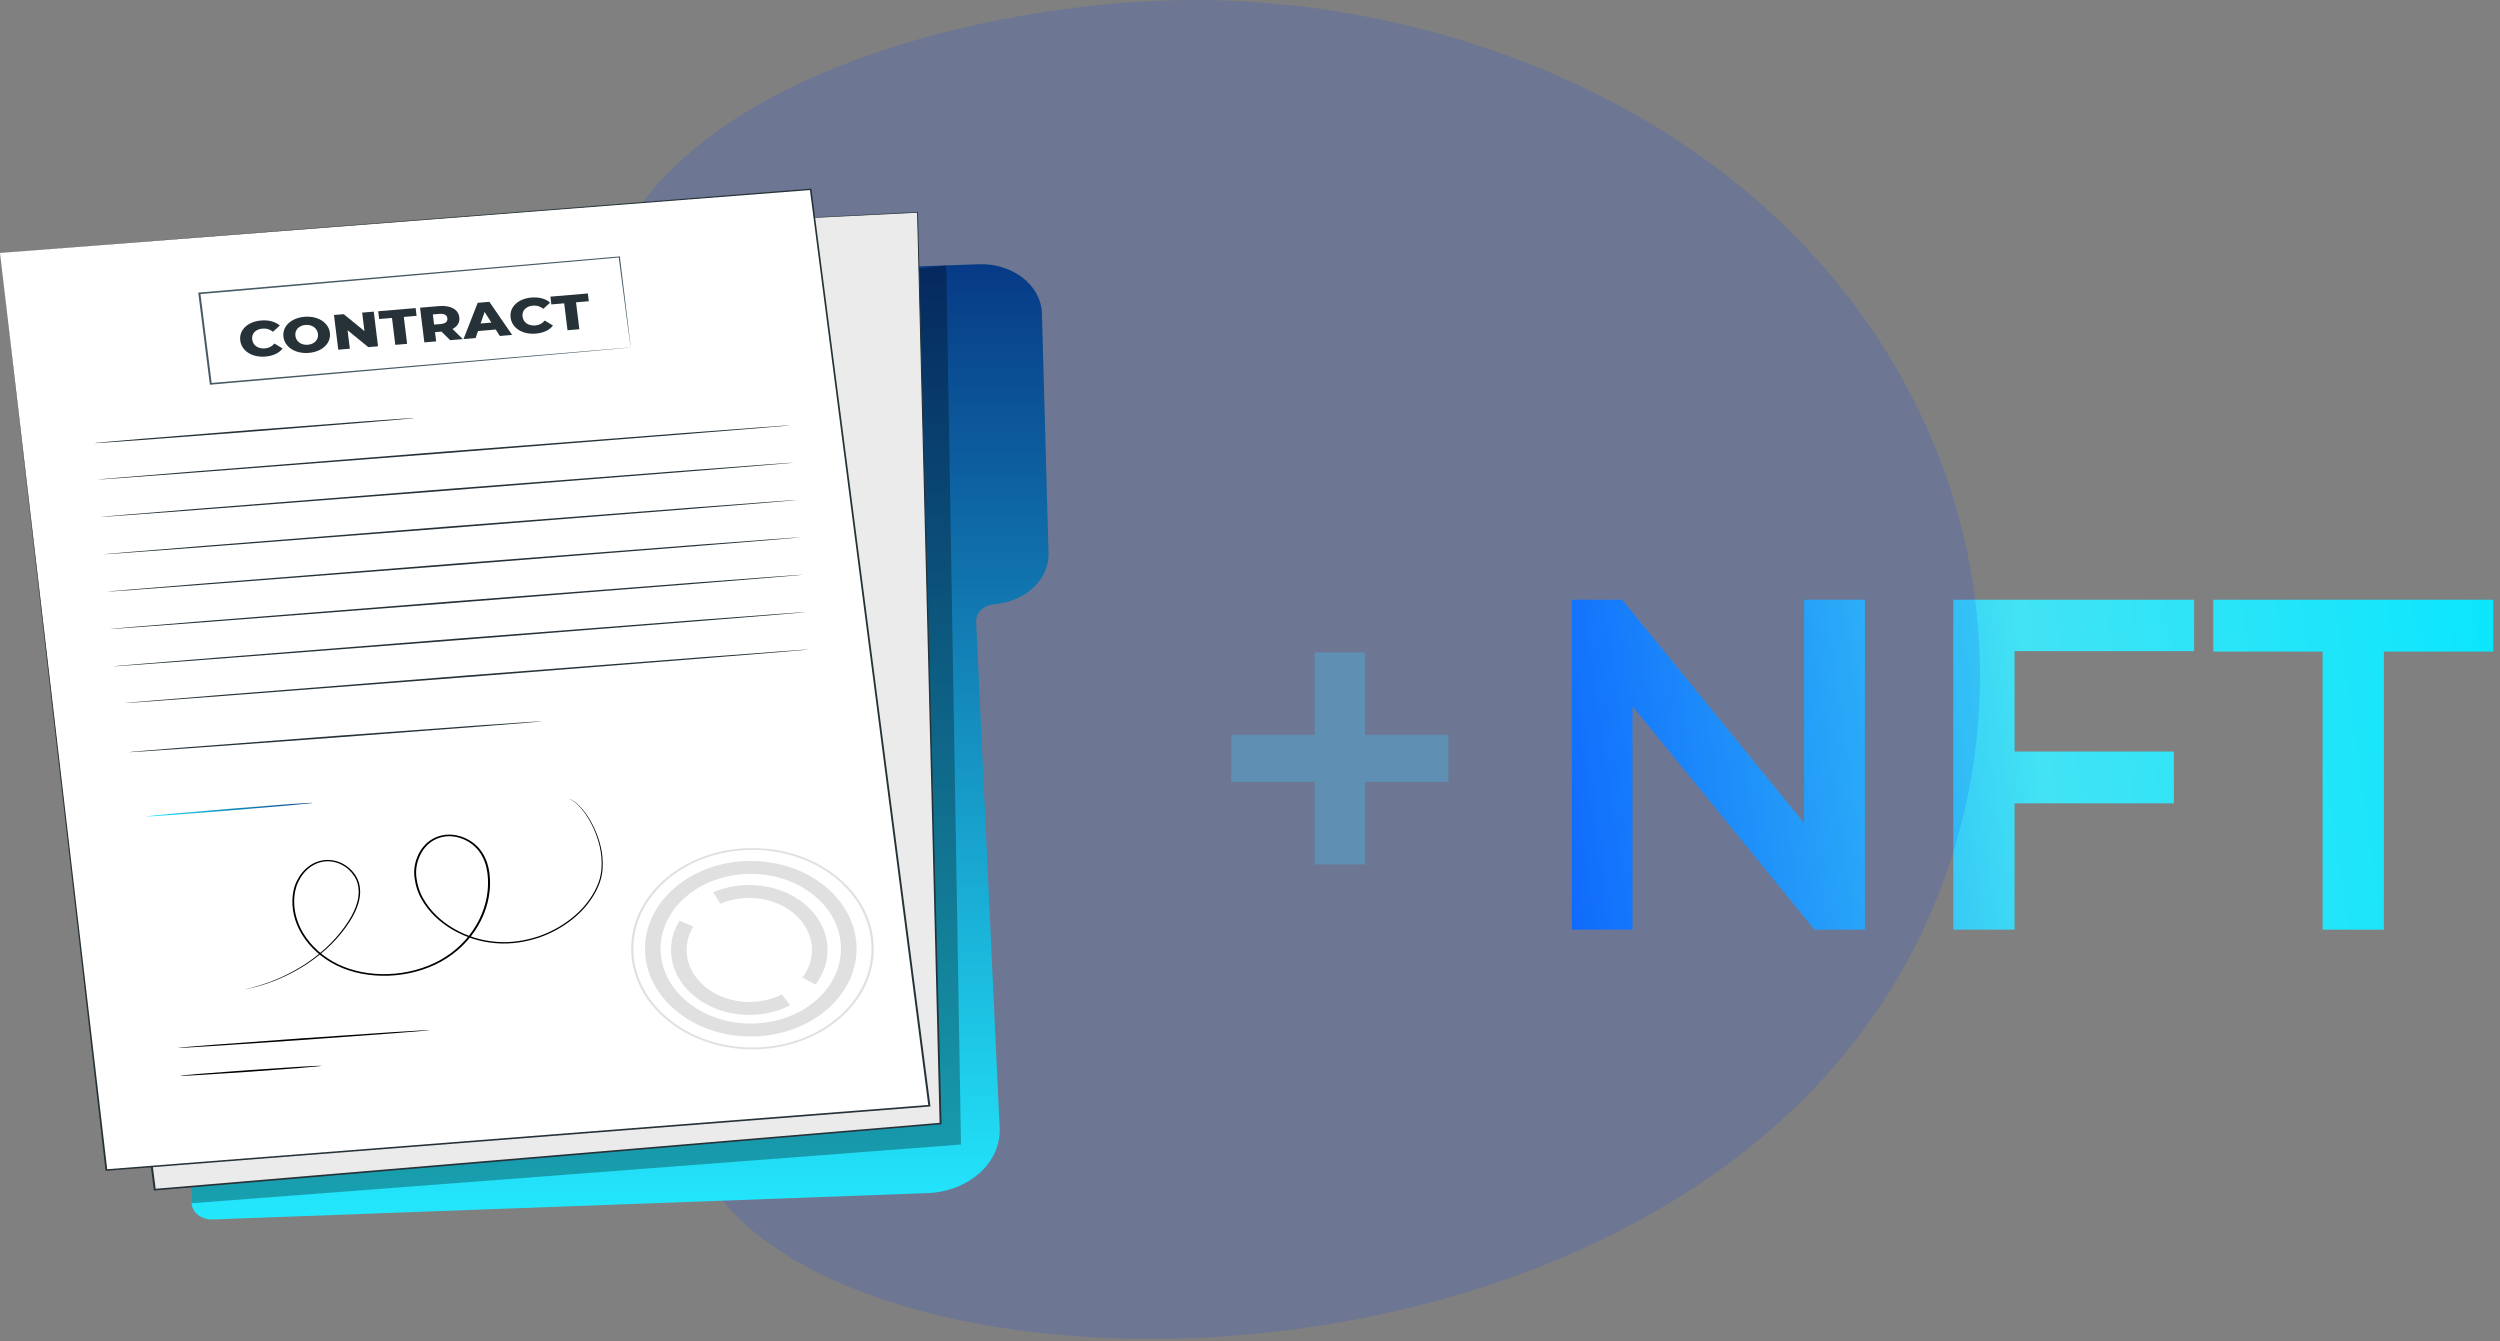
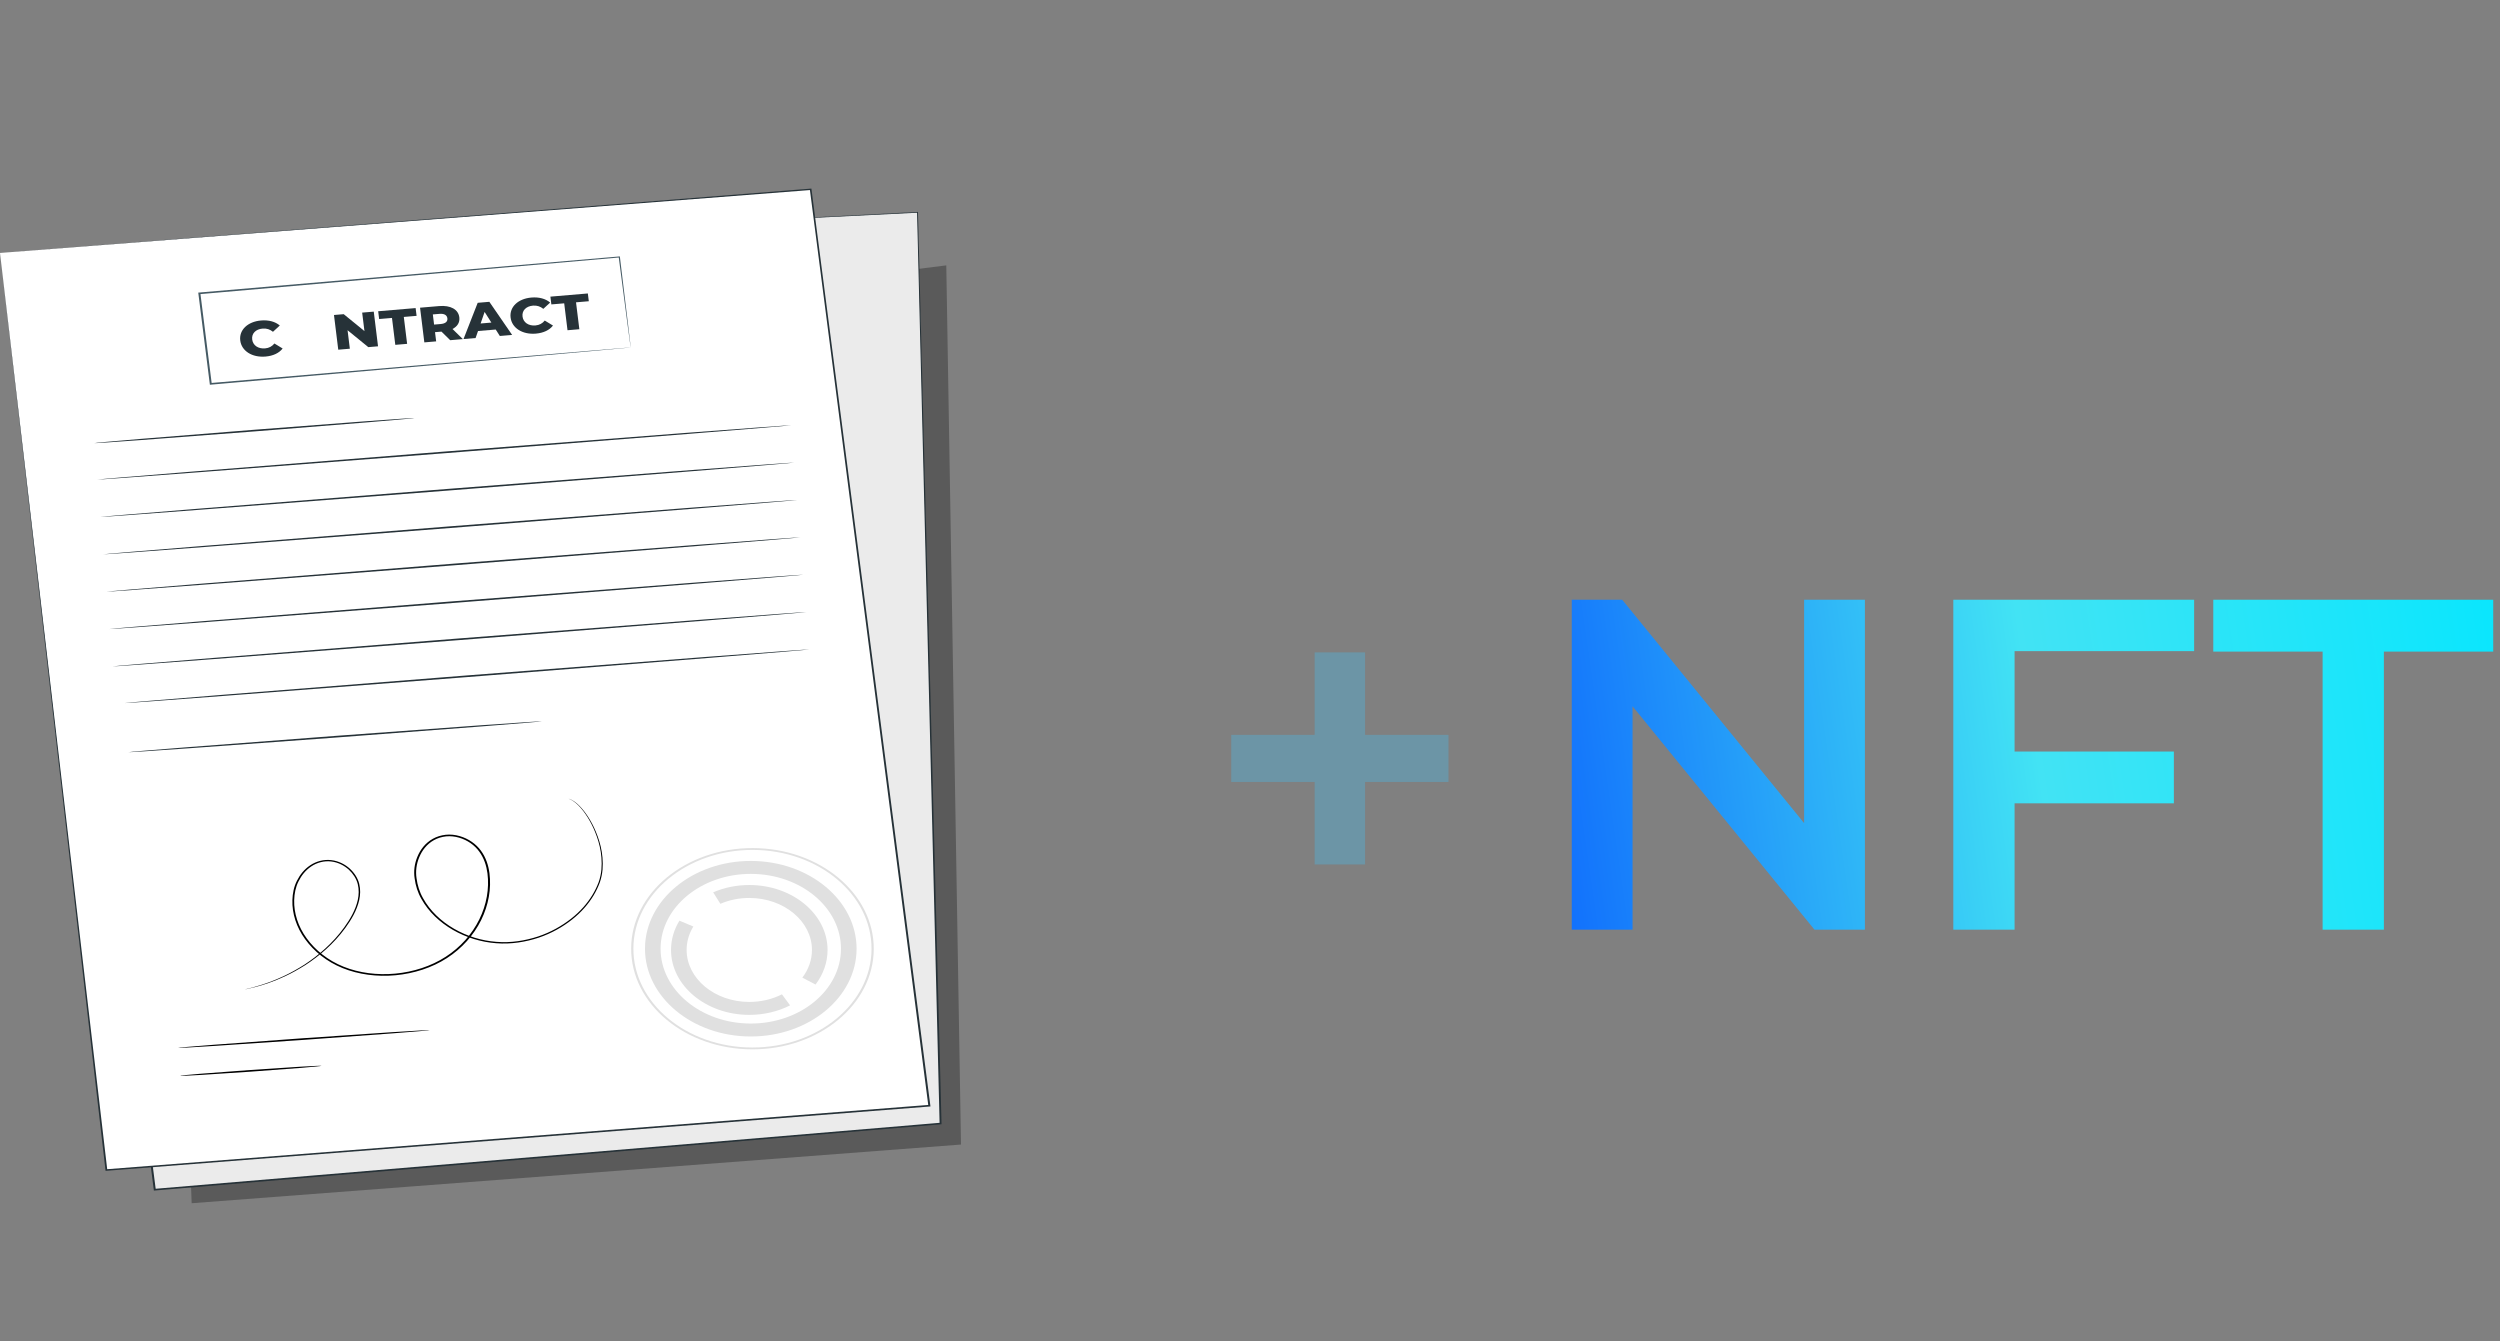
<svg xmlns="http://www.w3.org/2000/svg" width="371" height="199" viewBox="0 0 371 199" fill="none">
  <rect x="0" y="0" width="371" height="199" fill="#808080" stroke="none" />
  <path d="M233.249 137.961V89.003H240.733L271.436 126.701H267.73V89.003H276.752V137.961H269.268L238.565 100.264H242.271V137.961H233.249ZM298.193 111.524H322.602V119.217H298.193V111.524ZM298.963 137.961H289.871V89.003H325.61V96.627H298.963V137.961ZM344.676 137.961V96.697H328.45V89.003H369.994V96.697H353.768V137.961H344.676Z" fill="url(#paint0_linear_676_3189)" />
-   <path d="M175.132 0.018C147.179 0.485 103.931 10.547 91.483 36.403C87.135 45.434 87.429 58.71 88.018 85.262C88.191 93.066 88.478 104.441 90.493 118.555C94.678 147.874 97.527 167.833 108.311 179.455C135.332 208.576 232.939 207.735 274.62 155.307C297.357 126.708 300.855 86.024 280.065 52.401C257.175 15.383 212.554 -0.608 175.132 0.018Z" fill="#0047FF" fill-opacity="0.15" />
  <path d="M195.093 128.286V96.813H202.577V128.286H195.093ZM182.714 116.046V109.052H214.956V116.046H182.714Z" fill="#3EC5FF" fill-opacity="0.3" />
-   <path d="M117.482 40.187L145.243 39.214C150.278 39.037 154.507 42.325 154.623 46.506L155.604 82.082C155.711 85.971 152.202 89.277 147.539 89.681C145.972 89.817 144.8 90.938 144.861 92.245L148.348 167.386C148.586 172.509 143.793 176.83 137.619 177.057L31.566 180.964C29.898 181.025 28.493 179.943 28.444 178.559L23.751 48.122C23.703 46.792 24.928 45.667 26.528 45.572L117.482 40.187Z" fill="url(#paint1_linear_676_3189)" />
  <g opacity="0.3">
    <path d="M28.354 176.092L28.442 178.558L142.61 169.849L140.428 39.382C140.428 39.382 112.714 42.867 112.21 42.867C111.706 42.867 28.354 176.092 28.354 176.092Z" fill="black" />
  </g>
  <path d="M103.027 33.184L136.159 31.507L139.58 166.734L22.968 176.546L5.794 42.03L103.027 33.184Z" fill="#EBEBEB" />
-   <path d="M103.027 33.184C103.027 33.184 102.446 33.246 101.31 33.354C100.171 33.461 98.482 33.619 96.269 33.826C91.836 34.235 85.305 34.838 76.901 35.613C60.087 37.153 35.782 39.378 5.806 42.123L5.906 42.02C10.517 78.061 16.508 124.879 23.117 176.533L22.953 176.423C31.28 175.722 40.137 174.976 49.091 174.223C80.814 171.556 111.329 168.99 139.565 166.616L139.437 166.737C137.974 107.612 136.773 59.119 136.09 31.509L136.163 31.566C125.379 32.099 117.097 32.509 111.507 32.786C108.715 32.921 106.596 33.023 105.172 33.092C103.751 33.158 103.027 33.184 103.027 33.184C103.027 33.184 103.749 33.137 105.169 33.06C106.592 32.985 108.711 32.873 111.501 32.725C117.091 32.436 125.372 32.008 136.155 31.451L136.226 31.447L136.228 31.507C136.941 59.115 138.195 107.608 139.722 166.731L139.725 166.84L139.594 166.851C111.358 169.229 80.844 171.799 49.121 174.471C40.167 175.224 31.31 175.969 22.983 176.67L22.834 176.682L22.819 176.559C16.238 124.902 10.274 78.083 5.682 42.04L5.67 41.947L5.781 41.937C35.763 39.227 60.072 37.03 76.889 35.51C85.296 34.756 91.828 34.17 96.263 33.773C98.478 33.577 100.167 33.428 101.307 33.327C102.444 33.228 103.027 33.184 103.027 33.184Z" fill="#263238" />
+   <path d="M103.027 33.184C103.027 33.184 102.446 33.246 101.31 33.354C100.171 33.461 98.482 33.619 96.269 33.826C91.836 34.235 85.305 34.838 76.901 35.613L5.906 42.02C10.517 78.061 16.508 124.879 23.117 176.533L22.953 176.423C31.28 175.722 40.137 174.976 49.091 174.223C80.814 171.556 111.329 168.99 139.565 166.616L139.437 166.737C137.974 107.612 136.773 59.119 136.09 31.509L136.163 31.566C125.379 32.099 117.097 32.509 111.507 32.786C108.715 32.921 106.596 33.023 105.172 33.092C103.751 33.158 103.027 33.184 103.027 33.184C103.027 33.184 103.749 33.137 105.169 33.06C106.592 32.985 108.711 32.873 111.501 32.725C117.091 32.436 125.372 32.008 136.155 31.451L136.226 31.447L136.228 31.507C136.941 59.115 138.195 107.608 139.722 166.731L139.725 166.84L139.594 166.851C111.358 169.229 80.844 171.799 49.121 174.471C40.167 175.224 31.31 175.969 22.983 176.67L22.834 176.682L22.819 176.559C16.238 124.902 10.274 78.083 5.682 42.04L5.67 41.947L5.781 41.937C35.763 39.227 60.072 37.03 76.889 35.51C85.296 34.756 91.828 34.17 96.263 33.773C98.478 33.577 100.167 33.428 101.307 33.327C102.444 33.228 103.027 33.184 103.027 33.184Z" fill="#263238" />
  <path d="M0 37.538L15.786 173.631L137.915 164.087L120.303 28.095L0 37.538Z" fill="white" />
  <path d="M0 37.538C1.006 37.458 47.378 33.779 120.292 27.994L120.412 27.985L120.425 28.084C125.377 66.261 131.477 113.283 138.065 164.074L138.081 164.199L137.929 164.211C137.656 164.233 137.36 164.256 137.064 164.279C93.52 167.678 52.256 170.898 15.799 173.744L15.664 173.754L15.651 173.642C6.384 93.061 0.114 38.53 0 37.538C0.116 38.529 6.495 93.052 15.921 173.621L15.773 173.519C52.23 170.667 93.493 167.438 137.036 164.03C137.332 164.007 137.629 163.984 137.901 163.963L137.766 164.1C131.199 113.308 125.118 66.284 120.181 28.106L120.315 28.196C47.387 33.859 1.005 37.46 0 37.538Z" fill="#263238" />
  <path d="M93.664 140.754C93.687 132.519 101.782 125.835 111.707 125.854C121.633 125.873 129.689 132.589 129.666 140.824C129.643 149.059 121.549 155.743 111.623 155.724C101.697 155.705 93.641 148.989 93.664 140.754ZM129.336 140.824C129.359 132.739 121.451 126.147 111.707 126.128C101.964 126.109 94.018 132.671 93.995 140.755C93.972 148.839 101.88 155.431 111.624 155.45C121.367 155.469 129.313 148.907 129.336 140.824Z" fill="#E0E0E0" />
  <path d="M95.716 140.758C95.736 133.575 102.796 127.746 111.453 127.763C120.11 127.78 127.136 133.637 127.116 140.819C127.096 148.002 120.036 153.831 111.379 153.815C102.722 153.797 95.696 147.941 95.716 140.758ZM124.8 140.815C124.817 134.692 118.827 129.699 111.447 129.685C104.067 129.671 98.049 134.64 98.031 140.763C98.014 146.886 104.004 151.879 111.384 151.894C118.765 151.908 124.783 146.938 124.8 140.815Z" fill="#E0E0E0" />
  <path d="M99.581 140.949C99.585 139.43 100.004 137.976 100.825 136.628L102.892 137.495C102.235 138.573 101.901 139.736 101.897 140.954C101.885 145.207 106.047 148.677 111.174 148.687C112.897 148.69 114.58 148.3 116.041 147.558L117.25 149.197C115.423 150.124 113.321 150.612 111.169 150.608C104.764 150.596 99.566 146.263 99.581 140.949Z" fill="#E0E0E0" />
  <path d="M105.835 132.421C107.486 131.707 109.349 131.332 111.222 131.336C117.626 131.348 122.825 135.681 122.81 140.995C122.804 142.81 122.188 144.578 121.026 146.107L119.067 145.082C119.996 143.859 120.49 142.445 120.494 140.991C120.506 136.737 116.344 133.267 111.217 133.257C109.695 133.255 108.245 133.547 106.905 134.125L105.835 132.421Z" fill="#E0E0E0" />
  <path d="M35.653 50.527C35.46 48.961 36.767 47.727 38.736 47.56C39.879 47.463 40.843 47.731 41.523 48.305L40.51 49.238C40.072 48.882 39.567 48.709 38.973 48.76C37.953 48.846 37.317 49.494 37.425 50.377C37.534 51.259 38.315 51.787 39.335 51.701C39.929 51.651 40.381 51.397 40.723 50.974L41.944 51.717C41.417 52.394 40.539 52.817 39.396 52.914C37.427 53.08 35.845 52.093 35.653 50.527Z" fill="#263238" />
-   <path d="M42.061 49.983C41.871 48.439 43.194 47.182 45.179 47.014C47.165 46.845 48.768 47.854 48.957 49.398C49.148 50.943 47.825 52.199 45.839 52.367C43.854 52.536 42.252 51.528 42.061 49.983ZM47.184 49.548C47.075 48.659 46.268 48.14 45.328 48.22C44.389 48.3 43.725 48.943 43.834 49.833C43.944 50.722 44.751 51.241 45.691 51.161C46.63 51.081 47.294 50.438 47.184 49.548Z" fill="#263238" />
  <path d="M55.466 46.245L56.1 51.393L54.656 51.515L51.578 49.004L51.917 51.748L50.197 51.894L49.562 46.745L51.007 46.623L54.084 49.133L53.746 46.391L55.466 46.245Z" fill="#263238" />
  <path d="M58.17 47.182L56.265 47.344L56.122 46.189L61.679 45.718L61.822 46.872L59.925 47.033L60.417 51.027L58.662 51.175L58.17 47.182Z" fill="#263238" />
  <path d="M65.515 49.212L64.557 49.293L64.726 50.661L62.971 50.81L62.336 45.662L65.172 45.421C66.865 45.277 68.019 45.916 68.164 47.092C68.257 47.849 67.883 48.446 67.149 48.82L68.687 50.325L66.808 50.484L65.515 49.212ZM65.208 46.578L64.233 46.66L64.419 48.168L65.393 48.085C66.121 48.023 66.449 47.713 66.391 47.242C66.332 46.765 65.935 46.516 65.208 46.578Z" fill="#263238" />
  <path d="M73.565 48.901L70.941 49.123L70.577 50.164L68.786 50.316L70.89 44.936L72.619 44.789L76.001 49.704L74.175 49.859L73.565 48.901ZM72.918 47.87L71.917 46.291L71.323 48.006L72.918 47.87Z" fill="#263238" />
  <path d="M75.772 47.123C75.579 45.557 76.887 44.323 78.855 44.156C79.998 44.059 80.962 44.327 81.643 44.901L80.629 45.834C80.191 45.477 79.686 45.305 79.092 45.355C78.072 45.442 77.436 46.09 77.544 46.973C77.653 47.855 78.435 48.383 79.454 48.297C80.048 48.246 80.5 47.993 80.842 47.57L82.063 48.313C81.537 48.99 80.658 49.413 79.514 49.51C77.547 49.677 75.964 48.69 75.772 47.123Z" fill="#263238" />
  <path d="M83.727 45.014L81.821 45.175L81.679 44.021L87.236 43.549L87.379 44.704L85.482 44.865L85.975 48.858L84.219 49.007L83.727 45.014Z" fill="#263238" />
  <path d="M117.412 63.106C117.42 63.175 94.373 65.037 65.942 67.264C37.501 69.492 14.447 71.241 14.438 71.173C14.431 71.104 37.473 69.243 65.913 67.015C94.344 64.788 117.404 63.038 117.412 63.106Z" fill="#263238" />
  <path d="M61.533 62.036C61.541 62.105 50.905 62.994 37.781 64.022C24.652 65.05 14.006 65.828 13.998 65.76C13.991 65.691 24.623 64.802 37.752 63.774C50.877 62.746 61.525 61.968 61.533 62.036Z" fill="#263238" />
  <path d="M117.86 68.651C117.868 68.72 94.821 70.582 66.39 72.809C37.949 75.037 14.895 76.786 14.887 76.718C14.879 76.65 37.921 74.788 66.362 72.56C94.793 70.333 117.852 68.583 117.86 68.651Z" fill="#263238" />
  <path d="M118.309 74.197C118.317 74.265 95.27 76.127 66.839 78.354C38.398 80.582 15.344 82.332 15.336 82.263C15.328 82.195 38.37 80.333 66.811 78.105C95.242 75.878 118.302 74.128 118.309 74.197Z" fill="#263238" />
  <path d="M118.759 79.742C118.767 79.81 95.72 81.672 67.289 83.899C38.848 86.127 15.794 87.877 15.786 87.808C15.778 87.74 38.82 85.878 67.261 83.65C95.692 81.423 118.751 79.673 118.759 79.742Z" fill="#263238" />
  <path d="M119.206 85.287C119.214 85.355 96.167 87.217 67.736 89.444C39.295 91.672 16.241 93.422 16.232 93.353C16.225 93.285 39.267 91.423 67.707 89.195C96.138 86.969 119.198 85.218 119.206 85.287Z" fill="#263238" />
  <path d="M119.656 90.832C119.663 90.9 96.617 92.762 68.186 94.989C39.745 97.217 16.691 98.967 16.683 98.898C16.675 98.83 39.717 96.969 68.158 94.74C96.589 92.514 119.648 90.763 119.656 90.832Z" fill="#263238" />
  <path d="M120.107 96.377C120.115 96.445 97.369 98.283 69.309 100.482C41.24 102.68 18.486 104.407 18.479 104.338C18.47 104.27 41.212 102.432 69.281 100.233C97.341 98.035 120.099 96.309 120.107 96.377Z" fill="#263238" />
  <path d="M80.426 107.043C80.433 107.112 66.702 108.193 49.761 109.459C32.813 110.724 19.073 111.695 19.065 111.626C19.058 111.558 32.786 110.476 49.733 109.21C66.675 107.945 80.418 106.975 80.426 107.043Z" fill="#263238" />
  <path d="M63.753 152.875C63.76 152.944 55.403 153.588 45.09 154.315C34.774 155.042 26.408 155.576 26.4 155.507C26.393 155.438 34.748 154.793 45.065 154.067C55.378 153.34 63.746 152.807 63.753 152.875Z" fill="black" />
  <path d="M47.702 158.17C47.709 158.238 43.021 158.625 37.232 159.033C31.441 159.44 26.743 159.716 26.735 159.647C26.728 159.578 31.415 159.192 37.207 158.784C42.996 158.376 47.695 158.101 47.702 158.17Z" fill="black" />
-   <path d="M46.415 119.143C46.423 119.212 40.907 119.719 34.096 120.276C27.283 120.833 21.755 121.229 21.747 121.161C21.739 121.092 27.254 120.585 34.067 120.028C40.878 119.471 46.407 119.075 46.415 119.143Z" fill="url(#paint2_linear_676_3189)" />
  <path d="M84.374 118.53C84.374 118.53 84.409 118.537 84.477 118.558C84.546 118.577 84.646 118.611 84.768 118.672C85.016 118.789 85.357 119.006 85.731 119.348C86.483 120.028 87.384 121.189 88.157 122.818C88.908 124.441 89.616 126.566 89.415 129.066C89.356 129.688 89.231 130.329 89.006 130.971C88.769 131.608 88.466 132.249 88.086 132.883C87.327 134.148 86.264 135.384 84.889 136.465C83.519 137.544 81.863 138.502 79.944 139.15C78.029 139.783 75.858 140.157 73.628 139.974C69.189 139.656 64.657 137.213 62.537 133.402C61.991 132.461 61.673 131.421 61.533 130.36C61.368 129.299 61.507 128.188 61.937 127.151C62.36 126.12 63.091 125.111 64.241 124.472C64.809 124.152 65.474 123.952 66.161 123.877C66.851 123.807 67.559 123.887 68.215 124.077C69.533 124.455 70.658 125.254 71.38 126.255C72.111 127.254 72.481 128.412 72.635 129.573C72.932 131.902 72.498 134.318 71.403 136.54C70.309 138.761 68.561 140.74 66.329 142.179C64.099 143.622 61.404 144.476 58.693 144.728C55.98 144.982 53.223 144.627 50.853 143.669C48.478 142.714 46.565 141.155 45.278 139.371C43.977 137.587 43.332 135.542 43.391 133.567C43.425 132.583 43.608 131.6 44.064 130.71C44.505 129.825 45.146 129.001 46.036 128.412C46.911 127.818 48.068 127.507 49.165 127.645C50.264 127.771 51.221 128.281 51.924 128.919C52.62 129.568 53.109 130.347 53.309 131.166C53.509 131.982 53.478 132.806 53.305 133.581C52.95 135.137 52.124 136.496 51.252 137.7C50.372 138.909 49.385 139.965 48.369 140.88C47.353 141.795 46.31 142.567 45.301 143.225C44.277 143.867 43.3 144.407 42.381 144.836C40.55 145.707 39.004 146.182 37.949 146.459C36.892 146.738 36.321 146.834 36.321 146.834C36.321 146.834 36.459 146.793 36.73 146.725C37 146.651 37.412 146.572 37.93 146.411C38.975 146.119 40.509 145.631 42.323 144.752C43.233 144.317 44.2 143.775 45.213 143.131C46.211 142.471 47.242 141.698 48.245 140.785C49.248 139.873 50.222 138.82 51.088 137.618C51.949 136.42 52.758 135.071 53.096 133.549C53.263 132.791 53.288 131.989 53.092 131.203C52.898 130.419 52.422 129.669 51.754 129.048C51.076 128.438 50.163 127.958 49.133 127.842C48.106 127.716 47.023 128.008 46.193 128.574C45.348 129.134 44.728 129.931 44.303 130.791C43.863 131.653 43.688 132.608 43.656 133.573C43.602 135.502 44.237 137.506 45.516 139.253C46.782 141 48.658 142.524 50.979 143.455C53.297 144.39 55.999 144.736 58.66 144.485C61.321 144.236 63.964 143.396 66.146 141.983C68.332 140.573 70.05 138.63 71.126 136.446C72.202 134.262 72.629 131.884 72.339 129.6C72.189 128.463 71.827 127.341 71.126 126.383C70.439 125.426 69.364 124.666 68.119 124.307C67.501 124.128 66.838 124.053 66.196 124.118C65.555 124.188 64.936 124.374 64.404 124.673C63.326 125.269 62.618 126.232 62.209 127.228C61.793 128.232 61.656 129.303 61.814 130.337C61.949 131.37 62.257 132.386 62.789 133.307C64.854 137.039 69.305 139.451 73.651 139.769C75.836 139.952 77.969 139.59 79.857 138.972C81.749 138.339 83.386 137.398 84.743 136.339C86.105 135.276 87.16 134.059 87.916 132.812C88.295 132.189 88.597 131.556 88.835 130.93C89.06 130.301 89.187 129.67 89.249 129.056C89.464 126.588 88.78 124.472 88.049 122.854C87.297 121.228 86.418 120.066 85.687 119.382C85.323 119.038 84.993 118.817 84.754 118.695C84.516 118.567 84.368 118.542 84.374 118.53Z" fill="black" />
  <path d="M93.595 51.562C93.595 51.562 93.579 51.481 93.556 51.327C93.534 51.166 93.502 50.941 93.461 50.647C93.379 50.041 93.261 49.16 93.107 48.015C92.806 45.718 92.368 42.373 91.814 38.141L91.913 38.208C77.79 39.443 55.119 41.426 29.605 43.657L29.601 43.658L29.735 43.521C30.314 48.129 30.879 52.624 31.423 56.95L31.261 56.842C49.039 55.323 64.601 53.994 75.727 53.044C81.295 52.576 85.75 52.202 88.826 51.944C90.358 51.818 91.543 51.721 92.358 51.654C92.755 51.623 93.06 51.599 93.276 51.582C93.483 51.567 93.595 51.562 93.595 51.562C93.595 51.562 93.497 51.576 93.296 51.596C93.085 51.616 92.786 51.645 92.397 51.682C91.591 51.756 90.418 51.862 88.902 52.001C85.836 52.275 81.395 52.671 75.846 53.167C64.697 54.147 49.105 55.518 31.291 57.084L31.145 57.097L31.13 56.976C30.584 52.65 30.017 48.155 29.436 43.547L29.42 43.423L29.569 43.41L29.573 43.41C55.093 41.219 77.768 39.271 91.894 38.058L91.985 38.05L91.994 38.126C92.508 42.38 92.914 45.744 93.194 48.053C93.328 49.192 93.43 50.07 93.501 50.671C93.534 50.961 93.558 51.183 93.576 51.341C93.591 51.49 93.595 51.562 93.595 51.562Z" fill="#455A64" />
  <defs>
    <linearGradient id="paint0_linear_676_3189" x1="377.33" y1="52.897" x2="197.547" y2="78.967" gradientUnits="userSpaceOnUse">
      <stop stop-color="#00E7FF" />
      <stop offset="0.455" stop-color="#42E3F4" />
      <stop offset="1" stop-color="#0047FF" />
    </linearGradient>
    <linearGradient id="paint1_linear_676_3189" x1="89.678" y1="39.207" x2="89.678" y2="180.966" gradientUnits="userSpaceOnUse">
      <stop stop-color="#073A86" />
      <stop offset="1" stop-color="#23E8FD" />
    </linearGradient>
    <linearGradient id="paint2_linear_676_3189" x1="34.081" y1="119.135" x2="34.081" y2="121.168" gradientUnits="userSpaceOnUse">
      <stop stop-color="#073A86" />
      <stop offset="1" stop-color="#23E8FD" />
    </linearGradient>
  </defs>
</svg>